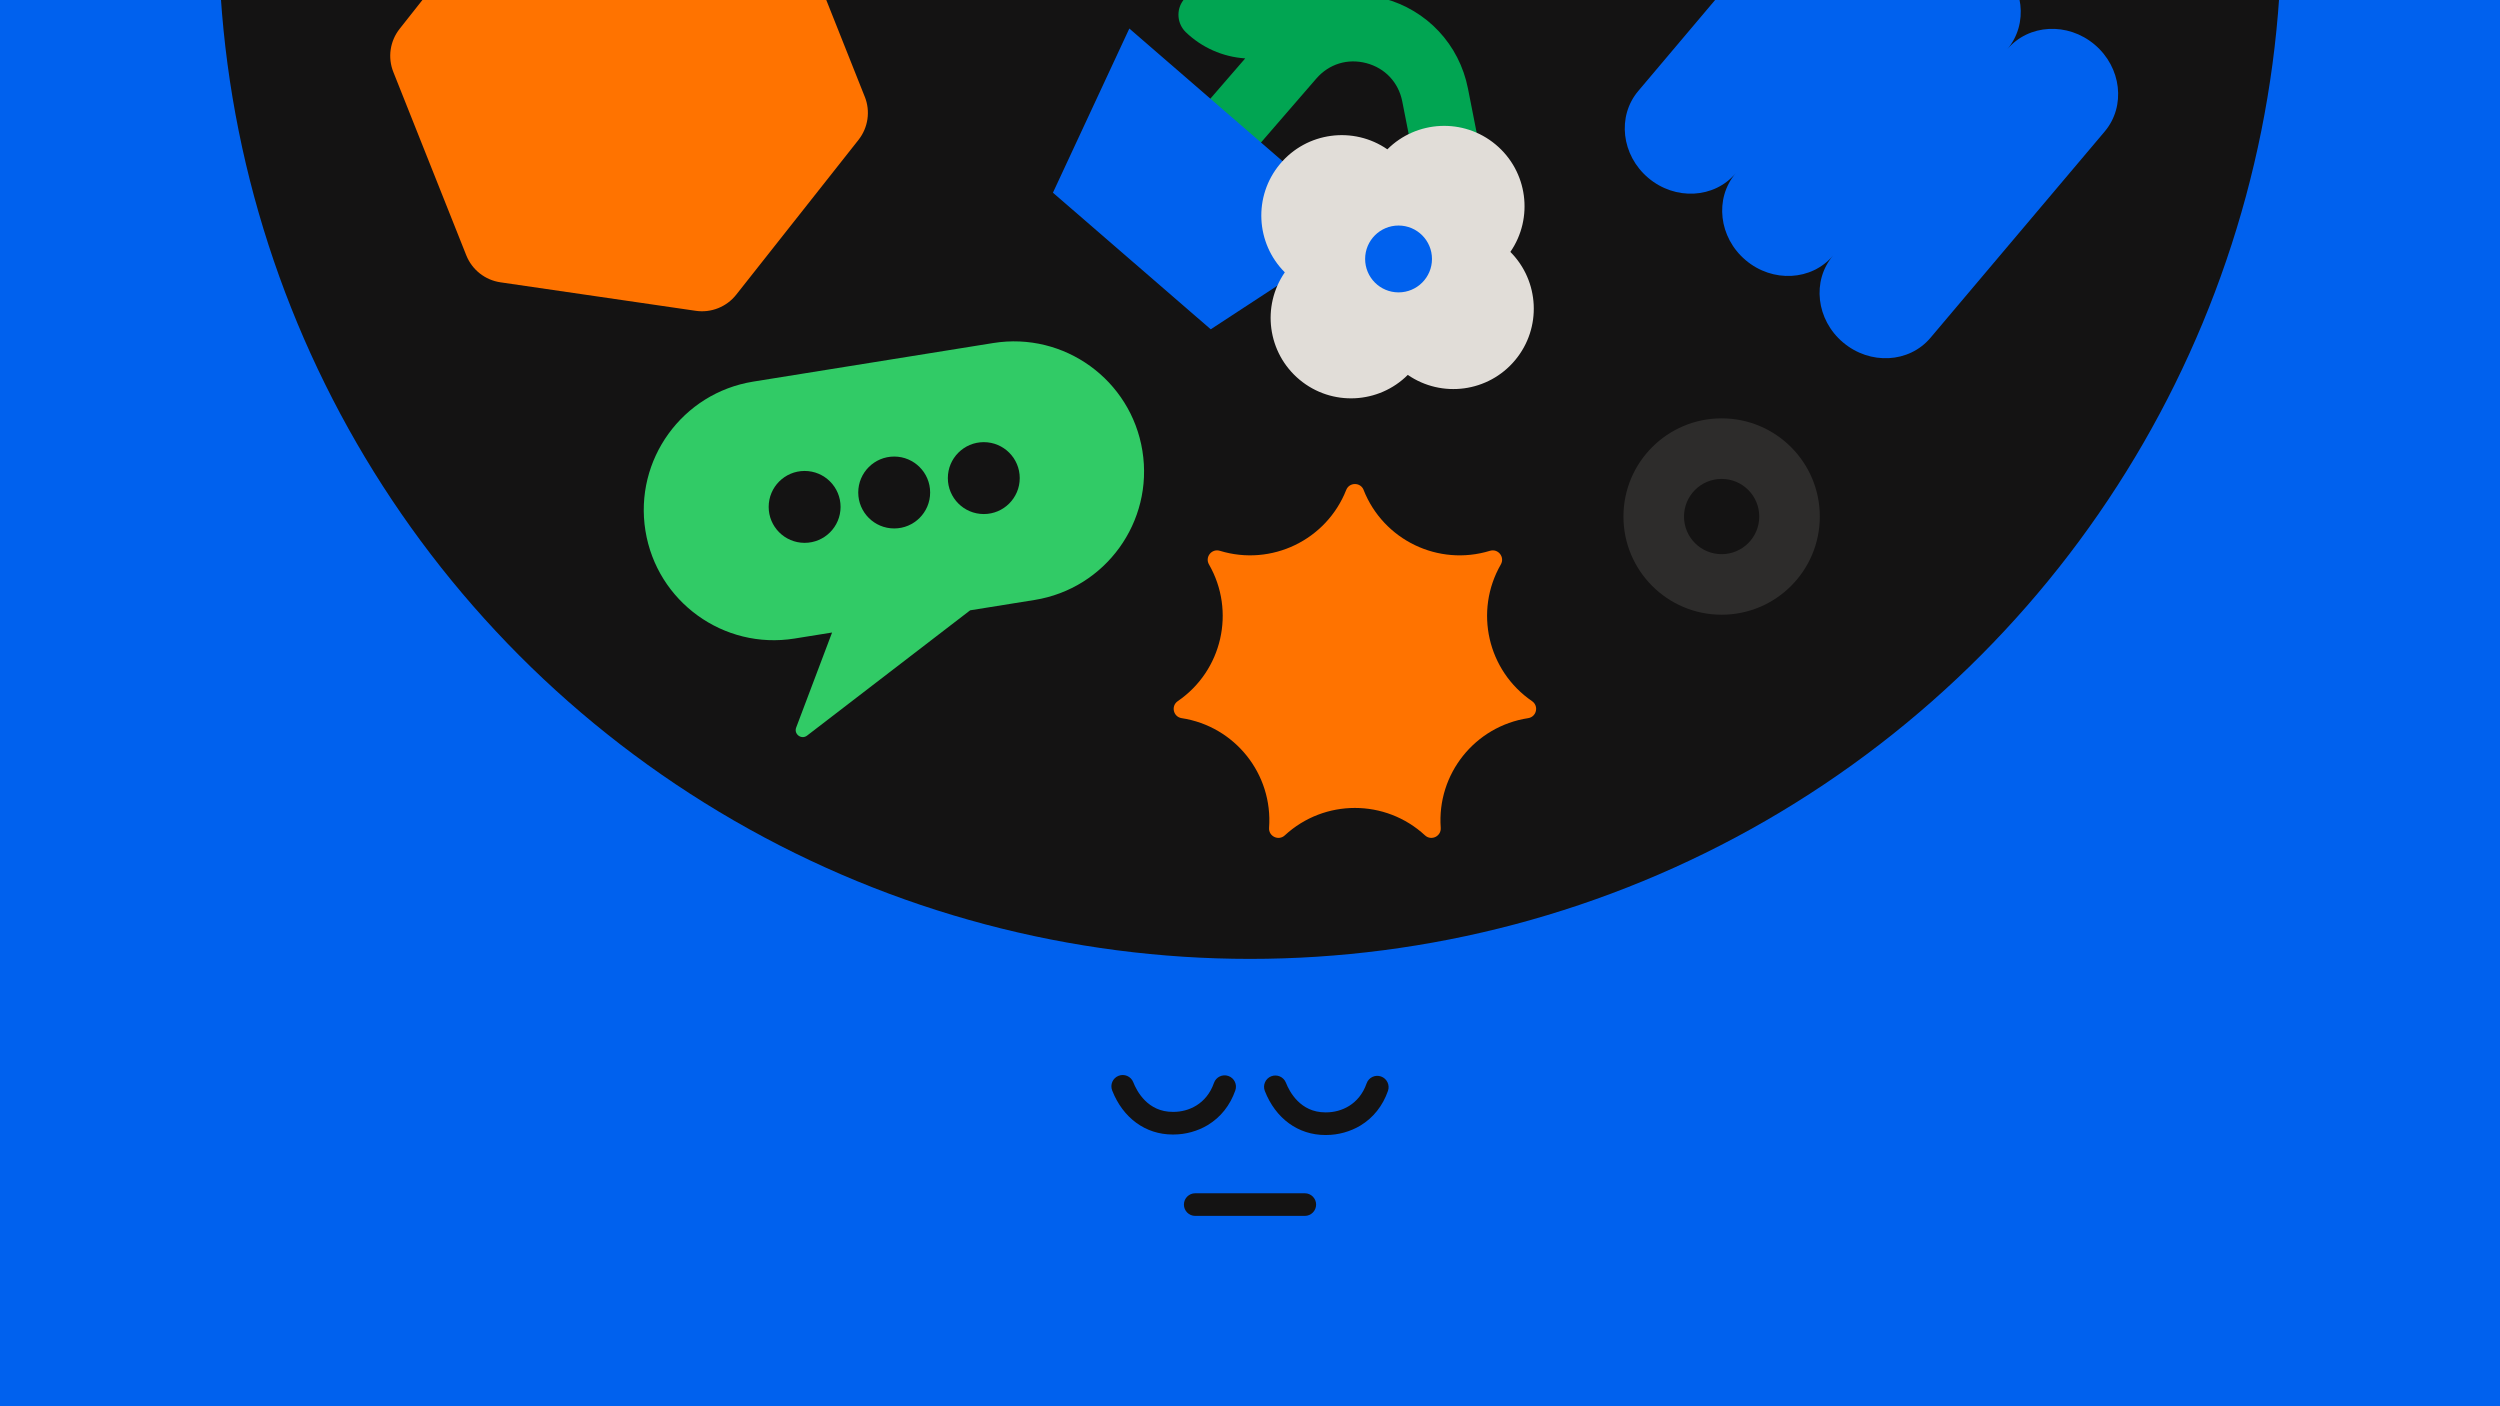
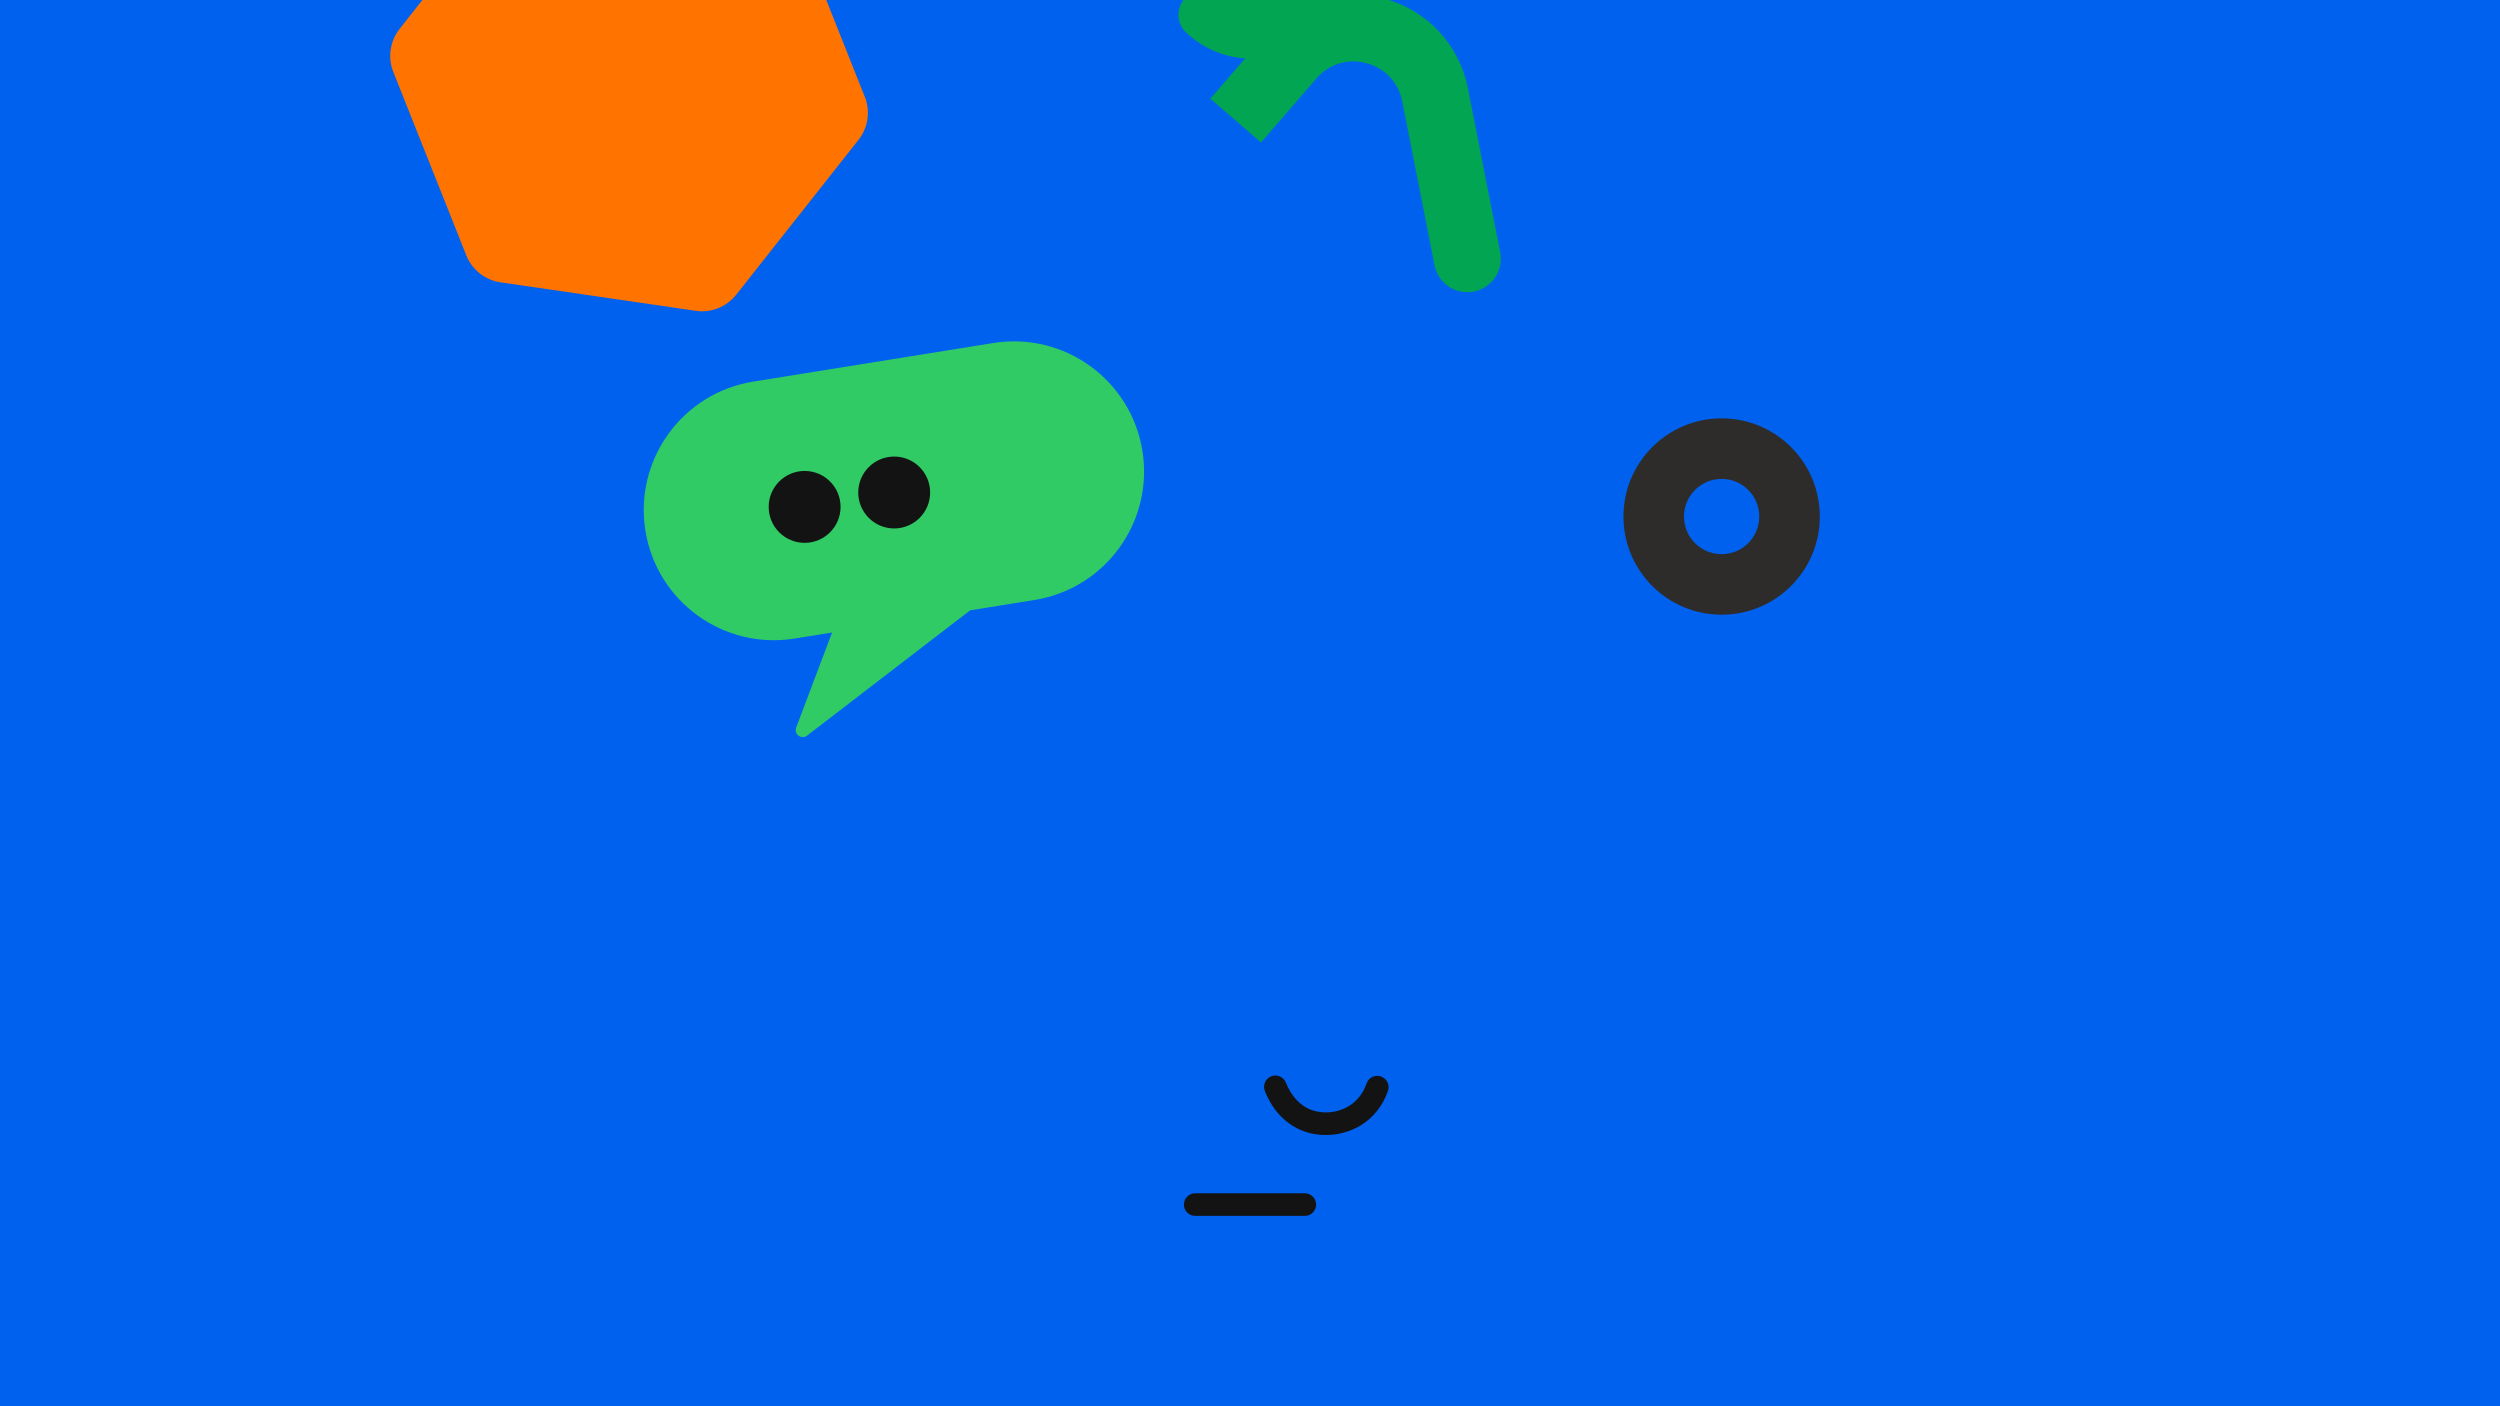
<svg xmlns="http://www.w3.org/2000/svg" id="anxiety" viewBox="0 0 1920 1080">
  <defs>
    <style>
      .cls-1 {
        fill: none;
      }

      .cls-2 {
        clip-path: url(#clippath);
      }

      .cls-3 {
        fill: #01a552;
      }

      .cls-4 {
        fill: #0061ee;
      }

      .cls-5 {
        fill: #ff7300;
      }

      .cls-6 {
        fill: #31cb66;
      }

      .cls-7 {
        fill: #e1ddd8;
      }

      .cls-8 {
        fill: #141313;
      }

      .cls-9 {
        fill: #2d2c2b;
      }
    </style>
    <clipPath id="clippath">
      <rect class="cls-1" width="1920" height="1080" />
    </clipPath>
  </defs>
  <rect class="cls-4" width="1920" height="1080" />
  <g class="cls-2">
-     <circle class="cls-8" cx="960" cy="-55.82" r="792.25" />
    <g id="SHAPE-27">
      <path class="cls-5" d="m664.14,74.3l-56-140.79c-4.42-11.1-14.43-19.03-26.28-20.75l-149.93-21.88c-11.83-1.74-23.7,2.99-31.11,12.38l-93.91,118.9c-7.41,9.39-9.27,22.02-4.83,33.13l56.02,140.78c4.42,11.1,14.43,19.03,26.28,20.75l149.93,21.88c11.83,1.74,23.7-2.99,31.11-12.38l93.91-118.9c7.41-9.39,9.27-22.02,4.83-33.13v.02Z" />
    </g>
    <g id="SHAPE-09">
      <path class="cls-4" d="m1415.49,263.01h0c20.66,17.45,50.7,15.86,67.1-3.56l133.8-158.43c16.4-19.41,12.95-49.31-7.7-66.75h0c-20.66-17.45-50.7-15.86-67.1,3.56,16.4-19.41,12.95-49.31-7.7-66.75h0c-20.66-17.45-50.7-15.86-67.1,3.56,16.4-19.41,12.95-49.31-7.7-66.75h0c-20.66-17.45-50.7-15.86-67.1,3.56l-133.81,158.44c-16.4,19.41-12.96,49.3,7.7,66.75h0c20.66,17.45,50.7,15.86,67.1-3.56-16.4,19.41-12.95,49.31,7.7,66.75h0c20.66,17.45,50.7,15.86,67.1-3.56-16.4,19.41-12.95,49.31,7.7,66.75h.01Z" />
    </g>
    <g id="SPRITE-09">
      <path class="cls-3" d="m1152.15,193.73l-24.77-125.8c-6.67-33.81-31.5-60.3-64.8-69.14-13.82-3.67-27.89-3.96-41.22-1.2-.96-2.26-2.36-4.36-4.23-6.14-14.47-13.85-34.56-21.69-56.11-19.97-21.55,1.72-40.13,12.67-52.21,28.64-5.7,7.52-4.83,18.18,1.98,24.69,12.07,11.56,28.06,18.9,45.54,20.03l-73.9,85.37c-9.29,10.74-8.12,26.98,2.61,36.27,10.74,9.29,26.98,8.12,36.27-2.61l89.61-103.52c9.72-11.23,24.11-15.67,38.47-11.85,14.37,3.81,24.66,14.8,27.54,29.37l24.77,125.79c2.41,12.26,13.16,20.75,25.2,20.75,1.65,0,3.32-.16,5-.49,13.93-2.74,23-16.26,20.26-30.2Z" />
      <polygon class="cls-4" points="929.85 252.9 808.65 147.99 867.32 21.91 1046.21 176.75 929.85 252.9" />
      <g>
-         <path class="cls-7" d="m1159.96,193.46c17.94-25.99,13.42-61.85-11.31-82.47-24.73-20.62-60.81-18.62-83.16,3.7-25.99-17.95-61.85-13.43-82.48,11.3-20.62,24.74-18.62,60.83,3.72,83.17-17.93,25.99-13.4,61.83,11.32,82.45,24.73,20.62,60.8,18.62,83.14-3.69,25.99,17.92,61.83,13.4,82.44-11.33,20.61-24.72,18.62-60.79-3.68-83.13Z" />
        <circle class="cls-4" cx="1074.09" cy="198.88" r="25.67" />
      </g>
    </g>
  </g>
  <g id="_9-DISAPPOINTED" data-name="9-DISAPPOINTED">
    <g>
-       <path class="cls-8" d="m901.32,871.31h-.71c-20.8,0-38.15-12.63-46.46-33.83-1.75-4.47.45-9.51,4.92-11.27,4.47-1.75,9.51.45,11.27,4.92,2.7,6.89,11.07,22.9,30.46,22.79h.54c11.3,0,25.26-5.82,30.98-22.23,1.58-4.54,6.54-6.93,11.07-5.34,4.54,1.58,6.93,6.54,5.34,11.07-3.99,11.45-11.28,20.64-21.07,26.57-7.8,4.72-17.13,7.31-26.34,7.31h0Z" />
      <path class="cls-8" d="m1018.56,871.69h-.71c-20.8,0-38.16-12.63-46.46-33.83-1.75-4.47.45-9.51,4.92-11.27,4.47-1.75,9.51.45,11.27,4.92,2.69,6.86,11.02,22.79,30.27,22.79h.72c11.3,0,25.26-5.82,30.98-22.23,1.58-4.54,6.54-6.93,11.07-5.34s6.93,6.54,5.34,11.07c-3.99,11.45-11.28,20.64-21.07,26.57-7.8,4.72-17.13,7.31-26.34,7.31Z" />
    </g>
    <path class="cls-8" d="m1002.09,933.81h-84.16c-4.8,0-8.69-3.89-8.69-8.69s3.89-8.69,8.69-8.69h84.16c4.8,0,8.69,3.89,8.69,8.69s-3.89,8.69-8.69,8.69Z" />
  </g>
  <g id="SPRITE-07">
    <path class="cls-6" d="m877.37,346.25c-8.76-54.49-60.03-91.56-114.52-82.81l-184.36,29.63c-54.49,8.76-91.57,60.03-82.81,114.52,8.76,54.49,60.03,91.57,114.52,82.81l28.83-4.63-27.57,72.99c-1.93,5.08,4.04,9.51,8.36,6.19l125.26-96.23,49.48-7.95c54.49-8.76,91.56-60.03,82.81-114.52Z" />
    <g>
      <circle class="cls-8" cx="617.95" cy="389.3" r="27.61" />
      <circle class="cls-8" cx="686.74" cy="378.24" r="27.61" />
-       <circle class="cls-8" cx="755.55" cy="367.18" r="27.61" />
    </g>
  </g>
  <g id="SPRITE-13">
-     <path class="cls-5" d="m1047.25,376.3h0c15.21,38.5,57.44,58.85,97.03,46.72h0c6.26-1.91,11.62,4.81,8.36,10.47h0c-20.63,35.89-10.19,81.6,23.97,104.99h0c5.39,3.7,3.48,12.07-2.98,13.06h0c-40.92,6.26-70.16,42.91-67.15,84.21h0c.47,6.52-7.27,10.25-12.07,5.82h0c-30.4-28.09-77.29-28.09-107.69,0h0c-4.8,4.44-12.56.71-12.07-5.82h0c3.01-41.28-26.23-77.95-67.15-84.21h0c-6.46-.99-8.37-9.38-2.98-13.06h0c34.16-23.39,44.59-69.11,23.97-104.99h0c-3.26-5.66,2.1-12.39,8.36-10.47h0c39.59,12.12,81.82-8.23,97.03-46.72h0c2.4-6.08,11.01-6.08,13.4,0h-.03Z" />
-   </g>
+     </g>
  <g id="SHAPE-21">
    <path class="cls-9" d="m1322.21,321.3c-41.64,0-75.4,33.76-75.4,75.4s33.76,75.4,75.4,75.4,75.4-33.76,75.4-75.4-33.76-75.4-75.4-75.4Zm0,104.3c-15.96,0-28.9-12.94-28.9-28.9s12.94-28.9,28.9-28.9,28.9,12.94,28.9,28.9-12.94,28.9-28.9,28.9Z" />
  </g>
</svg>